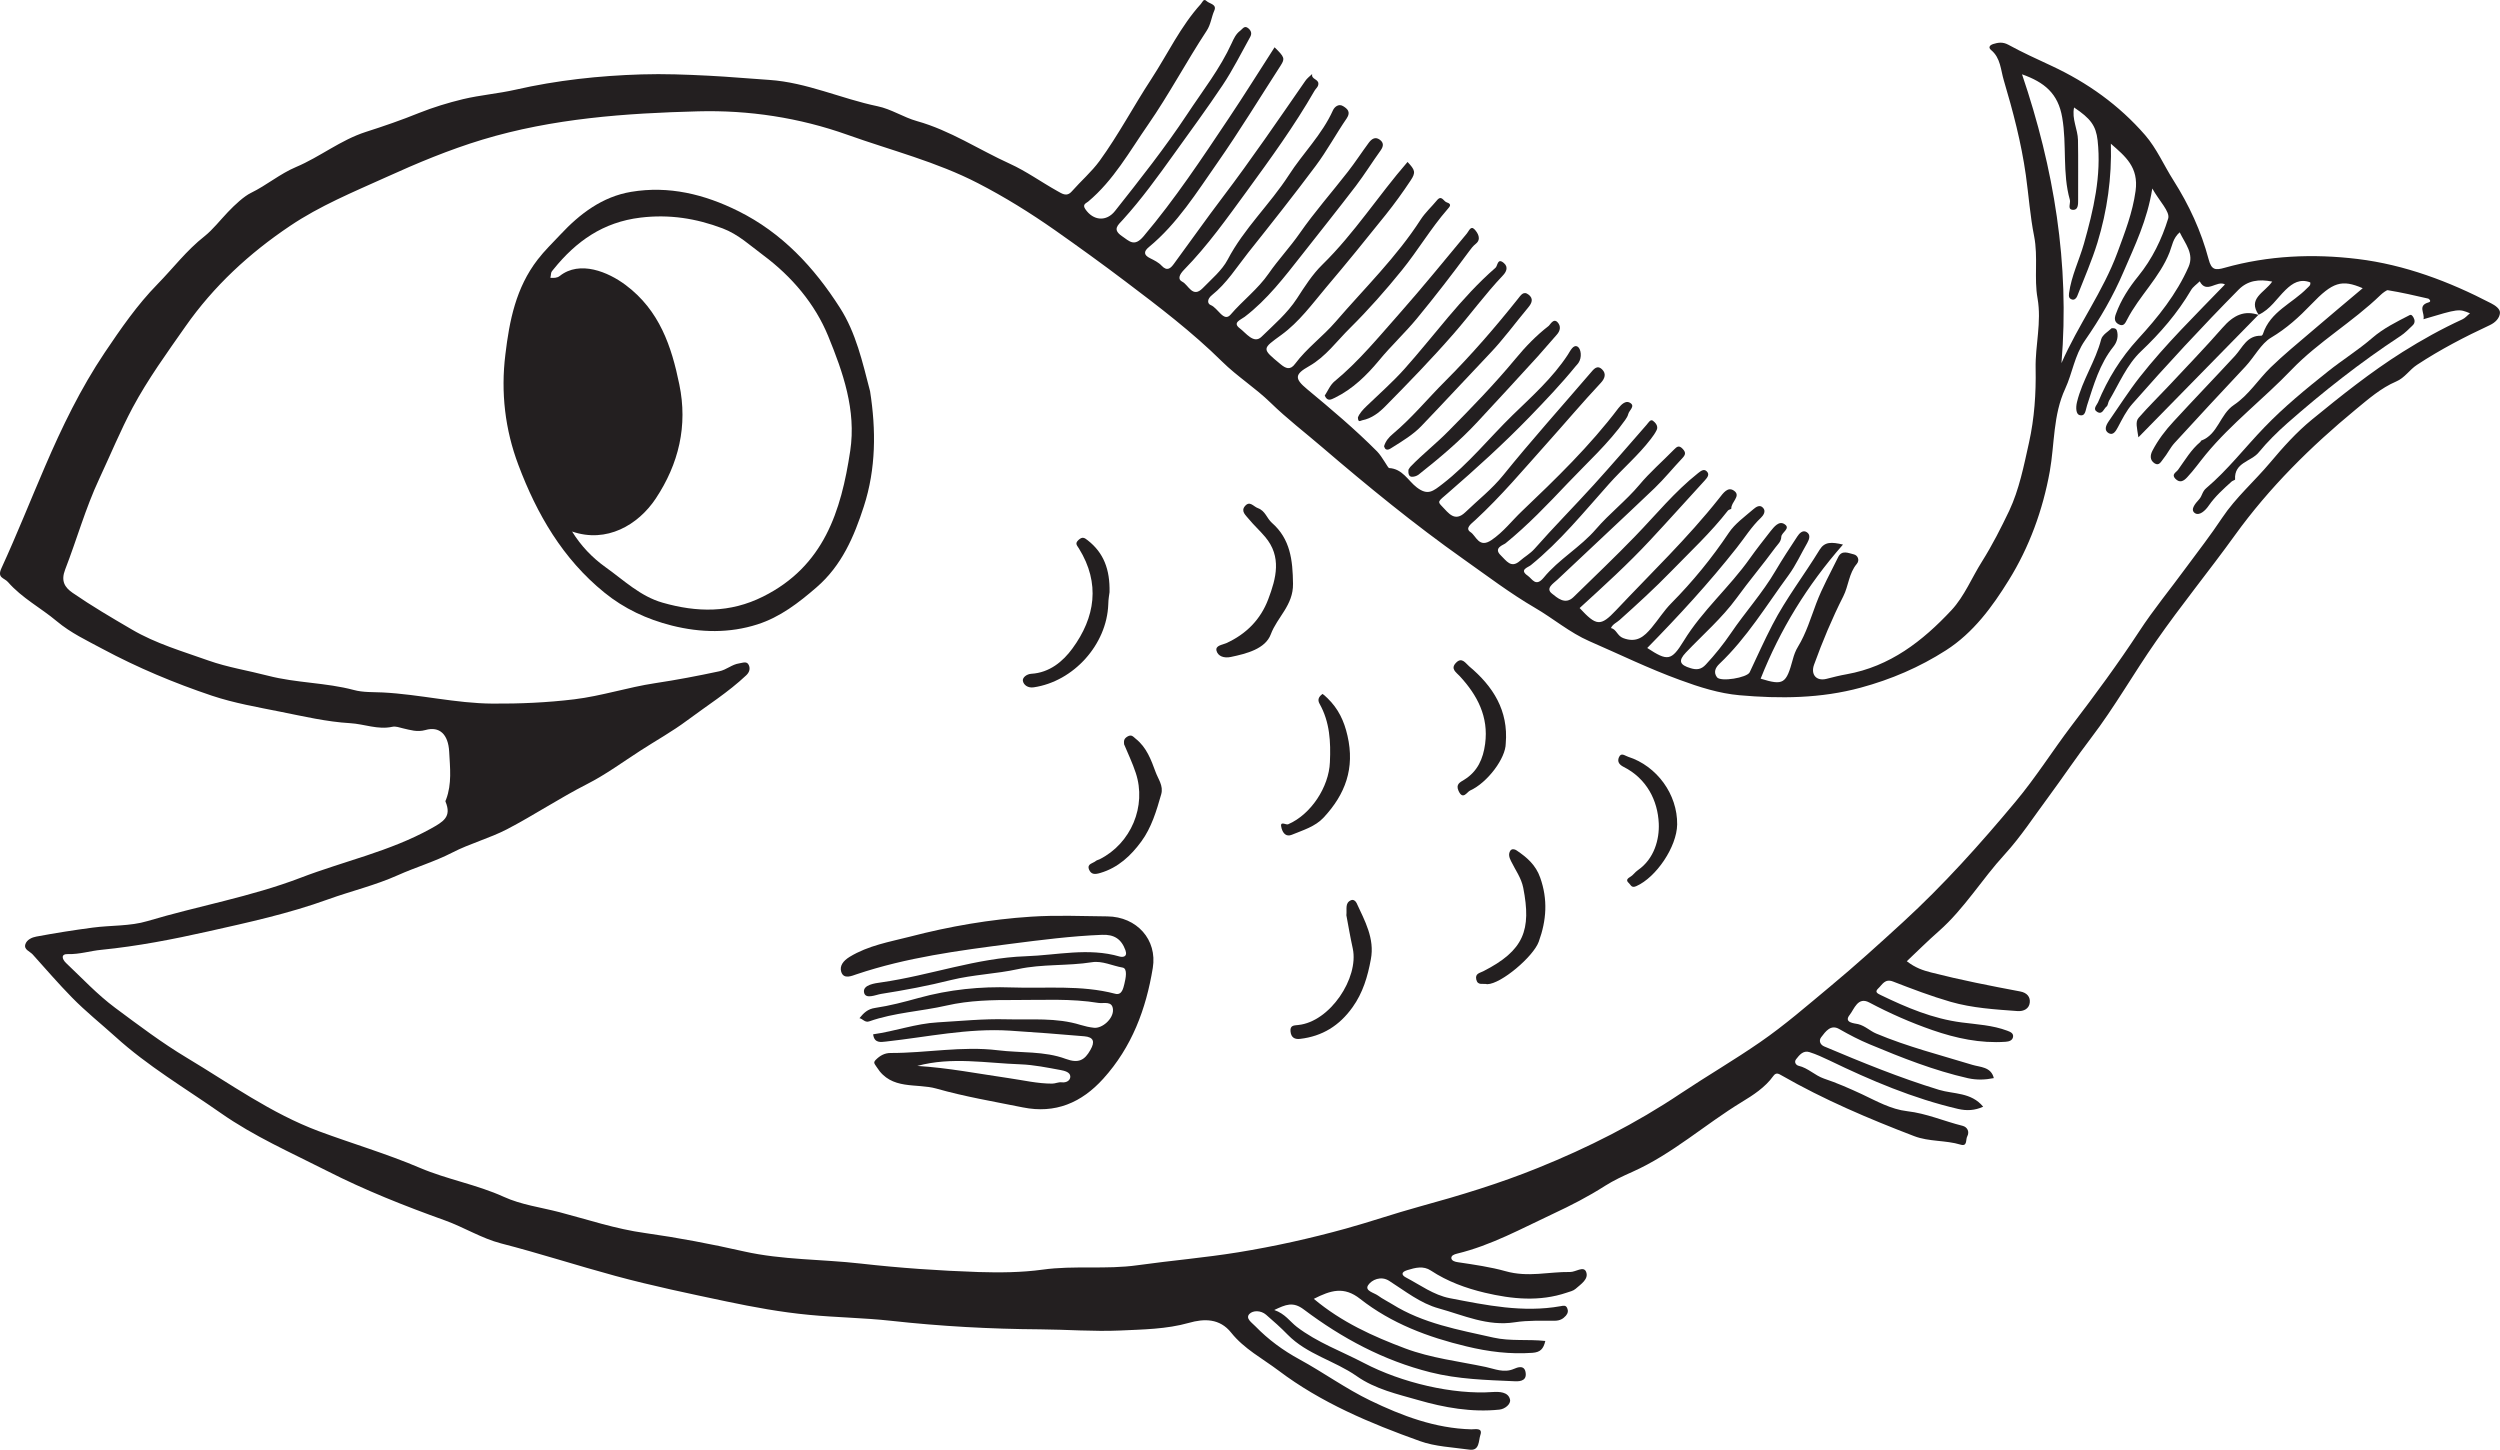
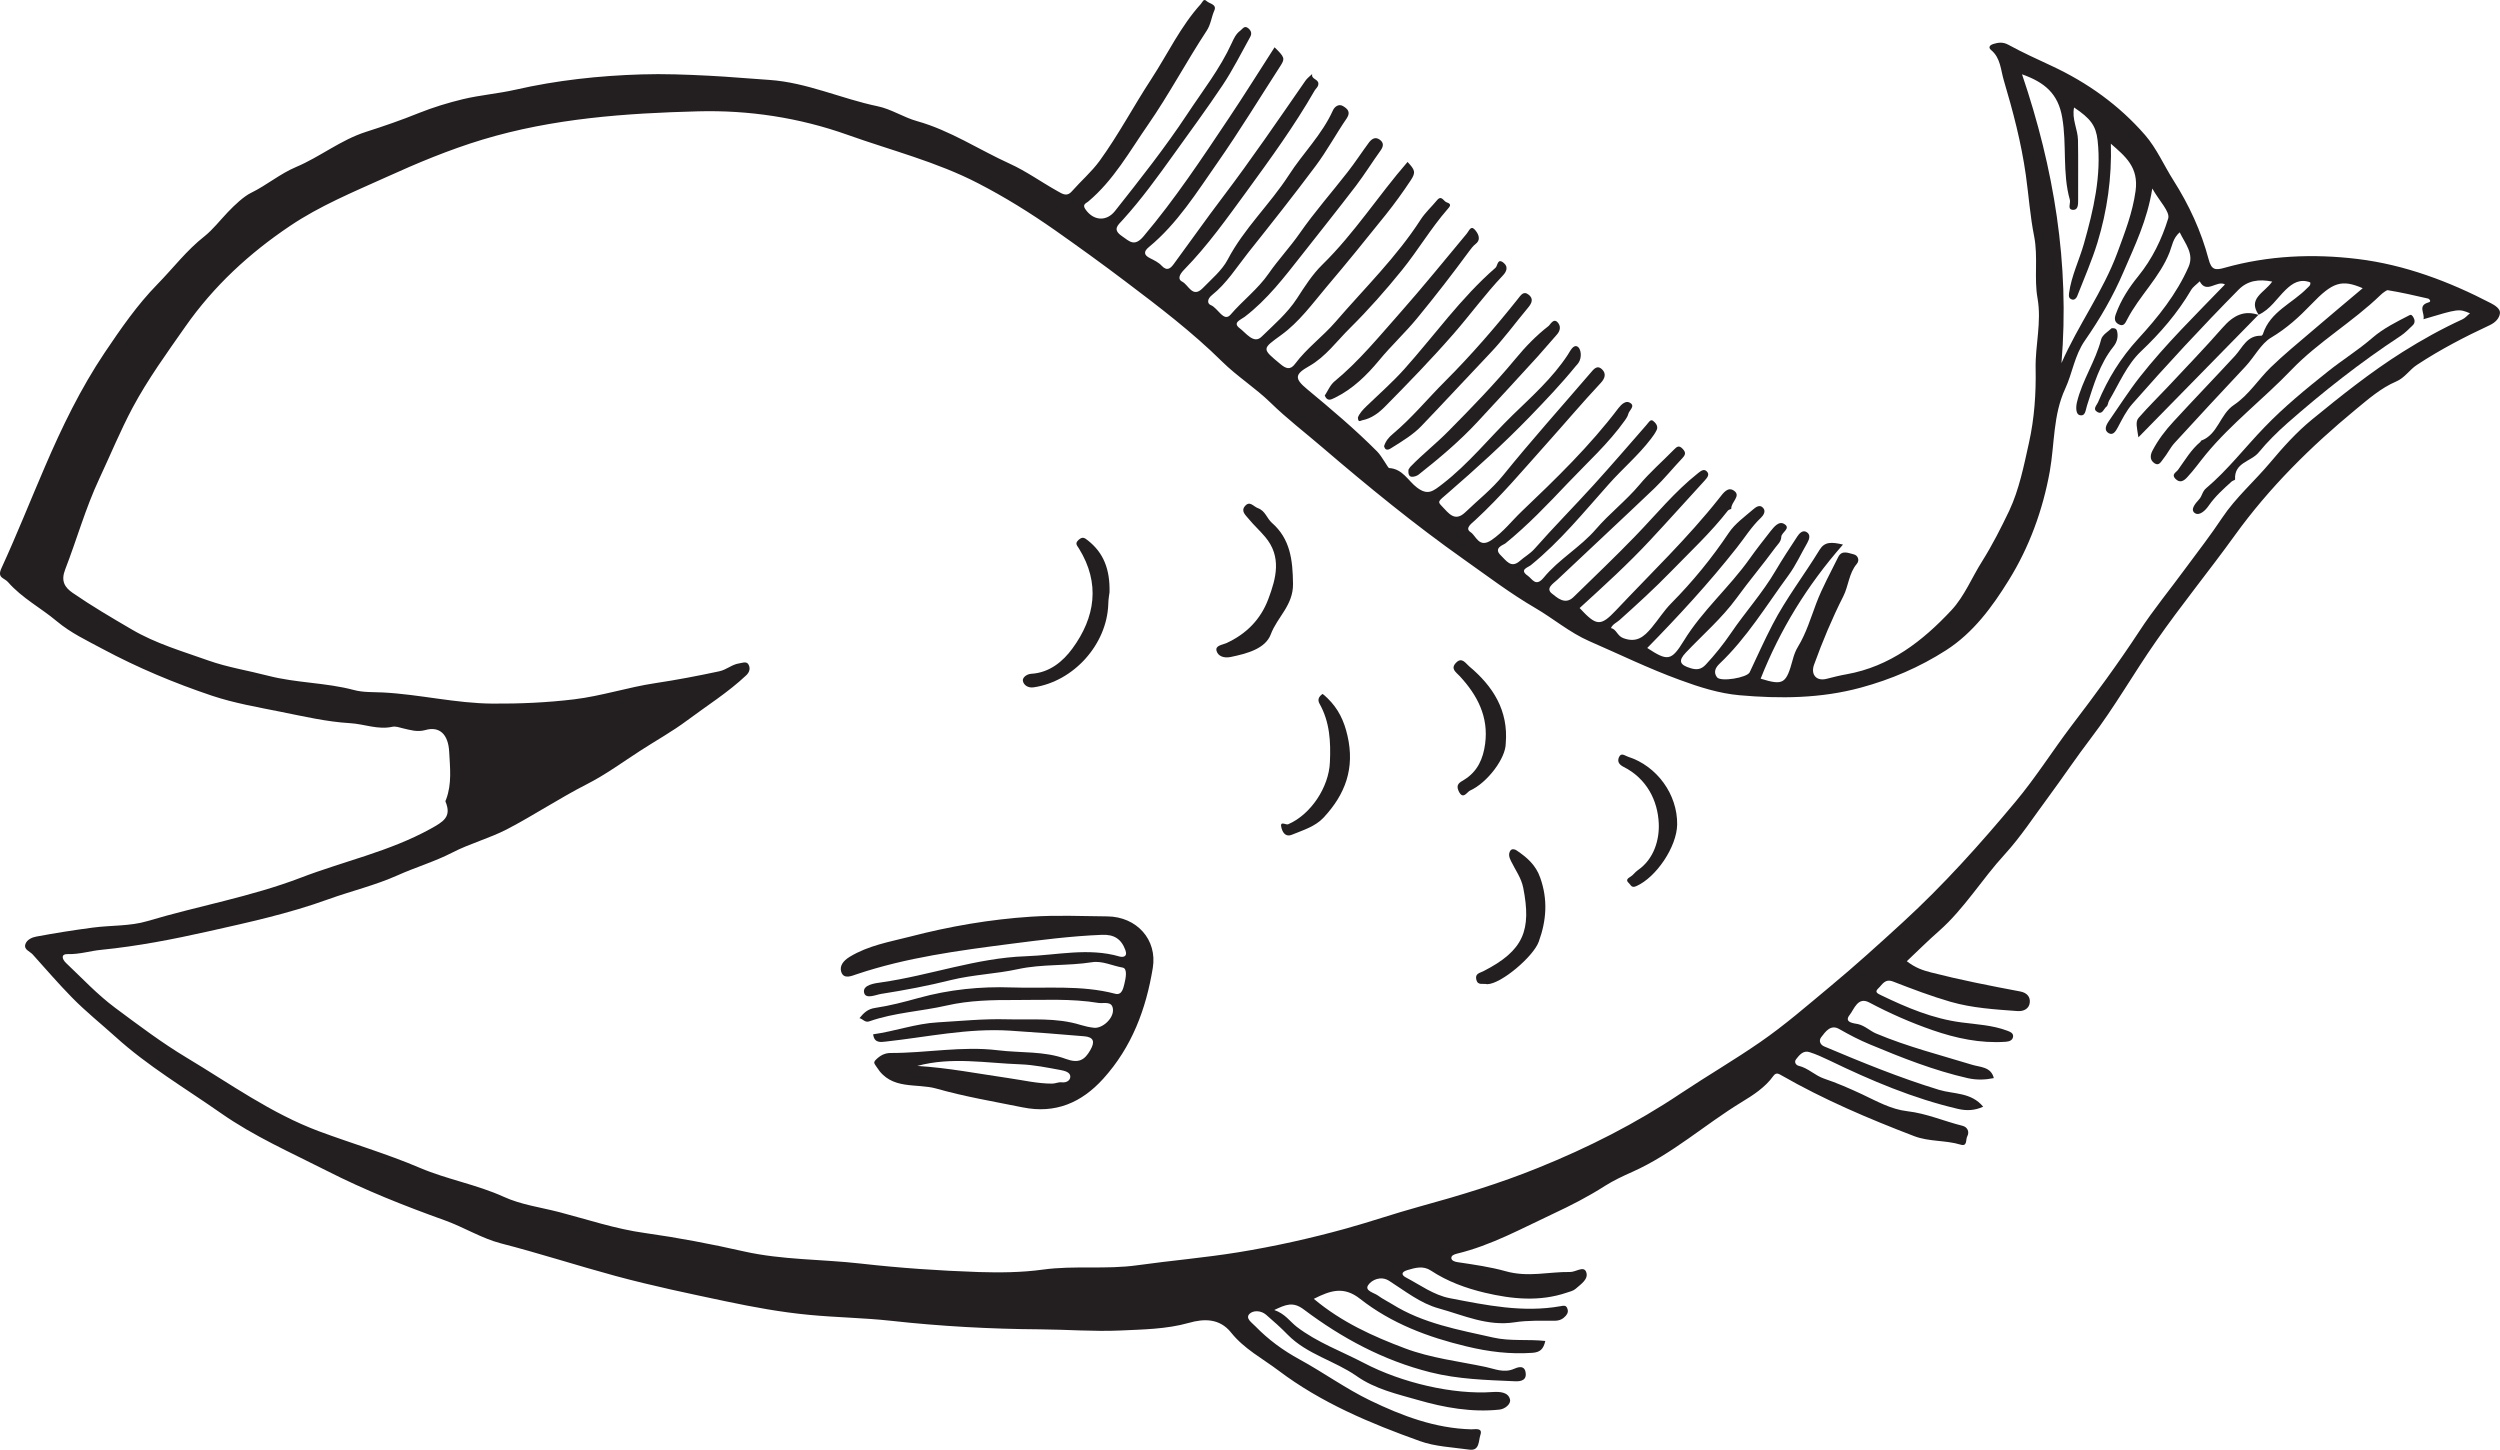
<svg xmlns="http://www.w3.org/2000/svg" width="207.538pt" height="120.353pt" viewBox="0 0 207.538 120.353" version="1.1">
  <defs>
    <clipPath id="clip1">
      <path d="M 0 0 L 207.539 0 L 207.539 120.352 L 0 120.352 Z M 0 0 " />
    </clipPath>
  </defs>
  <g id="surface1">
    <g clip-path="url(#clip1)" clip-rule="nonzero">
      <path style=" stroke:none;fill-rule:evenodd;fill:rgb(13.73%,12.16%,12.549%);fill-opacity:1;" d="M 171.133 30.145 C 171.824 21.914 170.512 13.988 167.859 6.168 C 169.711 6.828 170.855 7.75 171.195 9.758 C 171.59 12.035 171.195 14.359 171.832 16.598 C 171.906 16.883 171.578 17.414 172.117 17.422 C 172.527 17.422 172.516 16.949 172.516 16.594 C 172.508 14.938 172.535 13.281 172.504 11.625 C 172.488 10.73 171.977 9.883 172.18 8.922 C 173.543 9.836 173.992 10.422 174.133 11.648 C 174.461 14.602 173.789 17.426 172.996 20.238 C 172.605 21.609 171.957 22.902 171.762 24.34 C 171.723 24.645 171.773 24.781 171.996 24.859 C 172.203 24.938 172.375 24.75 172.438 24.586 C 173.016 23.105 173.656 21.648 174.121 20.137 C 174.93 17.484 175.316 14.754 175.234 11.93 C 176.434 12.984 177.555 13.871 177.285 15.852 C 177.035 17.668 176.395 19.289 175.781 20.961 C 174.594 24.188 172.52 26.969 171.133 30.145 M 187.492 26.133 C 188.469 25.691 189.008 24.773 189.738 24.066 C 190.34 23.48 190.949 23.125 191.785 23.441 C 191.844 23.695 191.652 23.789 191.527 23.922 C 190.301 25.188 188.465 25.859 187.859 27.723 C 187.844 27.781 187.766 27.875 187.715 27.871 C 186.535 27.836 186.176 28.84 185.547 29.531 C 183.859 31.359 182.133 33.148 180.449 34.98 C 179.762 35.719 179.148 36.523 178.68 37.426 C 178.496 37.785 178.457 38.191 178.852 38.457 C 179.238 38.715 179.406 38.309 179.578 38.102 C 179.922 37.688 180.156 37.172 180.52 36.773 C 182.465 34.641 184.438 32.527 186.41 30.422 C 187.145 29.633 187.707 28.52 188.531 28.031 C 189.824 27.262 190.859 26.32 191.867 25.27 C 193.652 23.406 194.398 23.176 196.141 23.926 C 194.723 25.125 193.309 26.301 191.914 27.5 C 190.766 28.484 189.586 29.445 188.5 30.5 C 187.461 31.516 186.664 32.809 185.445 33.621 C 184.277 34.406 184.137 36.062 182.727 36.582 C 182.699 36.59 182.699 36.656 182.672 36.68 C 181.895 37.324 181.395 38.191 180.816 38.996 C 180.656 39.219 180.238 39.375 180.586 39.742 C 180.961 40.125 181.277 39.938 181.57 39.621 C 182.129 39.027 182.598 38.355 183.109 37.734 C 185.242 35.145 187.93 33.102 190.25 30.676 C 192.453 28.383 195.312 26.727 197.633 24.48 C 197.777 24.336 198.133 24.074 198.215 24.09 C 199.344 24.273 200.469 24.531 201.582 24.789 C 201.629 24.797 201.898 25.023 201.613 25.102 C 200.664 25.371 201.324 26 201.184 26.5 C 204.113 25.625 204.113 25.625 205.047 26.008 C 204.816 26.191 204.641 26.414 204.406 26.516 C 202.691 27.301 201.051 28.215 199.453 29.219 C 196.797 30.895 194.367 32.836 191.945 34.816 C 190.637 35.887 189.527 37.129 188.457 38.402 C 187.156 39.953 185.609 41.289 184.473 42.988 C 183.523 44.418 182.469 45.777 181.449 47.156 C 180.164 48.914 178.77 50.602 177.582 52.422 C 175.824 55.105 173.93 57.676 171.988 60.219 C 170.398 62.312 169.004 64.543 167.309 66.566 C 164.387 70.07 161.348 73.461 157.977 76.551 C 156.004 78.359 154.02 80.16 151.949 81.879 C 150.035 83.469 148.164 85.105 146.109 86.52 C 143.969 88 141.711 89.316 139.547 90.758 C 135.805 93.266 131.832 95.277 127.676 96.953 C 124.477 98.25 121.164 99.254 117.828 100.168 C 115.781 100.73 113.77 101.426 111.723 101.992 C 108.781 102.805 105.809 103.469 102.781 103.961 C 100.012 104.41 97.219 104.645 94.449 105.031 C 91.824 105.406 89.18 105.035 86.566 105.398 C 84.801 105.641 82.973 105.652 81.215 105.598 C 77.957 105.488 74.691 105.262 71.449 104.895 C 68.223 104.527 64.957 104.605 61.762 103.887 C 59.055 103.273 56.312 102.75 53.566 102.363 C 51.113 102.027 48.801 101.246 46.43 100.625 C 44.895 100.227 43.258 100.012 41.832 99.359 C 39.574 98.332 37.133 97.918 34.863 96.953 C 32.129 95.785 29.258 94.945 26.473 93.91 C 22.508 92.43 19.09 89.957 15.504 87.809 C 13.43 86.566 11.5 85.105 9.555 83.66 C 8.066 82.551 6.824 81.211 5.492 79.953 C 5.137 79.617 5.039 79.184 5.637 79.203 C 6.602 79.234 7.496 78.934 8.426 78.848 C 11.406 78.551 14.348 77.98 17.254 77.328 C 20.602 76.578 23.98 75.84 27.223 74.664 C 29.148 73.969 31.141 73.5 33.016 72.66 C 34.508 71.992 36.082 71.531 37.547 70.777 C 39.008 70.023 40.633 69.594 42.09 68.84 C 44.344 67.664 46.469 66.246 48.73 65.094 C 50.297 64.297 51.711 63.25 53.168 62.312 C 54.445 61.484 55.812 60.727 57.051 59.801 C 58.699 58.57 60.449 57.477 61.953 56.055 C 62.219 55.801 62.289 55.508 62.168 55.227 C 62.008 54.848 61.66 55.031 61.367 55.07 C 60.754 55.156 60.324 55.602 59.699 55.73 C 57.934 56.109 56.168 56.445 54.375 56.715 C 52.125 57.055 49.949 57.777 47.664 58.055 C 45.402 58.328 43.133 58.426 40.887 58.41 C 37.844 58.391 34.836 57.641 31.773 57.484 C 30.988 57.445 30.145 57.492 29.379 57.281 C 27.051 56.66 24.617 56.707 22.258 56.098 C 20.613 55.668 18.891 55.398 17.309 54.836 C 15.16 54.07 12.949 53.434 10.945 52.258 C 9.277 51.285 7.617 50.309 6.023 49.211 C 5.371 48.758 5.039 48.234 5.41 47.277 C 6.379 44.777 7.094 42.195 8.242 39.742 C 9.164 37.77 9.992 35.754 11.012 33.836 C 12.281 31.469 13.855 29.301 15.395 27.102 C 17.75 23.742 20.695 21.023 24.078 18.754 C 26.551 17.086 29.32 15.945 32.035 14.719 C 34.641 13.535 37.285 12.43 40.043 11.594 C 45.895 9.824 51.938 9.398 57.969 9.242 C 62.148 9.133 66.332 9.758 70.367 11.195 C 73.992 12.488 77.754 13.434 81.191 15.211 C 83.41 16.355 85.52 17.668 87.578 19.109 C 89.547 20.496 91.516 21.914 93.422 23.359 C 96.195 25.453 98.977 27.57 101.457 30.02 C 102.711 31.258 104.215 32.199 105.484 33.438 C 106.832 34.754 108.344 35.91 109.777 37.141 C 113.562 40.383 117.418 43.535 121.488 46.414 C 123.441 47.793 125.352 49.25 127.41 50.449 C 128.945 51.34 130.297 52.508 131.945 53.23 C 134.441 54.316 136.879 55.508 139.453 56.445 C 141.082 57.047 142.73 57.566 144.398 57.715 C 147.766 58.012 151.152 57.988 154.469 57.086 C 156.992 56.402 159.352 55.391 161.547 53.984 C 163.816 52.531 165.395 50.367 166.75 48.176 C 168.457 45.434 169.586 42.34 170.164 39.129 C 170.57 36.836 170.43 34.453 171.445 32.266 C 172.047 30.965 172.211 29.52 173.078 28.27 C 174.324 26.48 175.426 24.582 176.293 22.547 C 177.219 20.391 178.254 18.293 178.672 15.648 C 179.254 16.688 180.164 17.578 179.992 18.141 C 179.465 19.848 178.68 21.484 177.5 22.938 C 176.75 23.859 176.07 24.902 175.652 26.062 C 175.5 26.465 175.539 26.75 175.906 26.934 C 176.289 27.121 176.426 26.836 176.578 26.535 C 177.586 24.57 179.289 23.035 180.109 20.941 C 180.32 20.41 180.383 19.773 180.949 19.285 C 181.406 20.238 182.16 21.059 181.684 22.152 C 180.688 24.418 179.148 26.332 177.492 28.137 C 176.055 29.707 174.969 31.461 174.164 33.406 C 174.07 33.633 173.688 33.961 174.113 34.203 C 174.543 34.449 174.641 33.922 174.875 33.75 C 175 33.656 174.996 33.402 175.09 33.25 C 175.918 31.852 176.555 30.285 177.734 29.168 C 179.344 27.641 180.766 25.996 181.887 24.09 C 182.051 23.801 182.371 23.598 182.609 23.355 C 183.18 24.441 184.031 23.227 184.707 23.613 C 182.281 26.129 179.781 28.57 177.625 31.312 C 176.707 32.484 175.906 33.754 175.051 34.98 C 174.824 35.312 174.641 35.734 175.062 35.965 C 175.426 36.16 175.637 35.801 175.82 35.461 C 176.176 34.793 176.516 34.098 177.012 33.535 C 179.863 30.293 182.801 27.121 185.836 24.047 C 186.594 23.281 187.531 23.156 188.629 23.375 C 187.988 24.309 186.543 24.773 187.52 26.156 Z M 146.16 56.34 C 147.777 52.27 150.004 48.617 152.996 45.207 C 152.051 44.988 151.48 44.957 151.062 45.629 C 149.781 47.727 148.266 49.684 147.137 51.871 C 146.465 53.164 145.871 54.496 145.25 55.809 C 145.031 56.266 142.832 56.625 142.535 56.223 C 142.23 55.812 142.402 55.43 142.73 55.117 C 145.02 52.949 146.637 50.254 148.484 47.742 C 149.086 46.918 149.516 45.961 150.031 45.07 C 150.207 44.754 150.328 44.383 149.973 44.168 C 149.656 43.977 149.371 44.273 149.207 44.531 C 148.582 45.477 147.961 46.426 147.387 47.398 C 146.312 49.234 144.883 50.809 143.695 52.559 C 143.066 53.484 142.375 54.344 141.613 55.164 C 141.223 55.59 140.84 55.621 140.355 55.473 C 139.422 55.199 139.312 54.848 139.953 54.172 C 141.375 52.676 142.957 51.305 144.164 49.652 C 145.203 48.219 146.344 46.875 147.387 45.449 C 147.582 45.184 147.859 44.973 147.875 44.562 C 147.887 44.199 148.68 43.871 148.152 43.52 C 147.684 43.199 147.277 43.734 146.973 44.109 C 146.398 44.848 145.812 45.586 145.27 46.352 C 143.582 48.746 141.316 50.68 139.777 53.203 C 138.742 54.883 138.438 54.902 136.746 53.793 C 139.352 51.133 141.863 48.406 144.164 45.488 C 144.828 44.656 145.395 43.723 146.188 42.977 C 146.363 42.809 146.633 42.453 146.363 42.16 C 146.086 41.844 145.75 42.109 145.547 42.281 C 144.836 42.898 144.023 43.473 143.516 44.234 C 142.109 46.336 140.523 48.277 138.742 50.078 C 138.133 50.691 137.664 51.449 137.102 52.117 C 136.492 52.844 135.871 53.402 134.742 52.969 C 134.246 52.777 134.195 52.238 133.734 52.137 C 133.879 51.805 134.223 51.68 134.461 51.461 C 135.922 50.152 137.367 48.832 138.73 47.43 C 140.332 45.781 142.027 44.207 143.449 42.379 C 143.512 42.301 143.73 42.266 143.727 42.223 C 143.684 41.688 144.559 41.18 143.961 40.746 C 143.441 40.363 143.066 40.918 142.707 41.375 C 140.094 44.676 137.043 47.594 134.164 50.652 C 132.863 52.031 132.527 51.977 131.133 50.477 C 133.137 48.648 135.148 46.824 136.992 44.84 C 138.516 43.207 140.004 41.539 141.516 39.891 C 141.73 39.648 141.969 39.383 141.664 39.109 C 141.438 38.902 141.191 39.102 140.961 39.281 C 139.016 40.82 137.469 42.734 135.754 44.504 C 134.086 46.23 132.34 47.891 130.621 49.57 C 129.922 50.25 129.262 49.609 128.836 49.277 C 128.273 48.84 128.953 48.438 129.281 48.129 C 131.969 45.586 134.684 43.074 137.359 40.52 C 138.172 39.738 138.883 38.852 139.66 38.035 C 139.914 37.762 139.98 37.578 139.695 37.27 C 139.383 36.934 139.211 37.074 138.969 37.32 C 138.012 38.301 136.961 39.207 136.086 40.258 C 134.98 41.574 133.613 42.621 132.504 43.91 C 131.195 45.434 129.406 46.422 128.148 47.957 C 127.48 48.762 127.207 48.055 126.82 47.789 C 126.098 47.289 126.84 47.113 127.082 46.918 C 129.516 44.941 131.48 42.516 133.555 40.191 C 134.684 38.918 135.996 37.812 137.043 36.445 C 137.227 36.207 137.406 35.957 137.531 35.695 C 137.684 35.371 137.418 35.074 137.215 34.926 C 137.012 34.781 136.848 35.086 136.695 35.262 C 135.234 36.934 133.785 38.617 132.293 40.262 C 130.676 42.043 128.984 43.75 127.398 45.551 C 127.023 45.973 126.566 46.215 126.176 46.562 C 125.434 47.219 125.047 46.539 124.59 46.105 C 123.941 45.488 124.797 45.246 124.977 45.105 C 126.84 43.59 128.496 41.852 130.133 40.125 C 131.754 38.414 133.535 36.816 134.914 34.867 C 135.02 34.715 135.133 34.543 135.172 34.363 C 135.25 34.047 135.82 33.684 135.262 33.41 C 134.957 33.258 134.609 33.551 134.359 33.875 C 131.988 37.016 129.168 39.742 126.328 42.449 C 125.496 43.242 124.812 44.156 123.82 44.832 C 122.77 45.547 122.547 44.48 122.082 44.18 C 121.59 43.855 122.121 43.496 122.473 43.172 C 124.613 41.199 126.48 38.969 128.418 36.805 C 129.914 35.137 131.359 33.422 132.891 31.785 C 133.238 31.414 133.352 31.016 133.008 30.676 C 132.578 30.246 132.289 30.668 132.02 30.977 C 129.605 33.793 127.125 36.559 124.797 39.441 C 123.855 40.609 122.699 41.508 121.641 42.527 C 120.758 43.371 120.246 42.582 119.719 42.043 C 119.312 41.625 119.375 41.641 120.195 40.934 C 122.527 38.914 124.812 36.844 126.965 34.625 C 128.293 33.25 129.605 31.875 130.809 30.395 C 130.879 30.309 130.969 30.23 131.031 30.133 C 131.355 29.668 131.242 28.973 130.988 28.793 C 130.613 28.539 130.352 29.148 130.145 29.461 C 128.891 31.371 127.195 32.887 125.57 34.461 C 123.625 36.359 121.926 38.496 119.746 40.18 C 118.965 40.777 118.539 41.168 117.613 40.461 C 116.891 39.91 116.441 38.914 115.312 38.855 C 115.219 38.848 114.754 37.922 114.324 37.48 C 112.488 35.633 110.512 33.969 108.516 32.312 C 107.438 31.422 107.48 31.07 108.672 30.398 C 110.062 29.613 110.98 28.305 112.086 27.219 C 113.605 25.711 115.039 24.09 116.383 22.426 C 117.703 20.797 118.773 18.969 120.156 17.379 C 120.336 17.168 120.574 16.949 120.102 16.801 C 119.832 16.719 119.676 16.148 119.281 16.637 C 118.844 17.168 118.324 17.637 117.949 18.211 C 115.941 21.336 113.281 23.918 110.875 26.711 C 109.809 27.945 108.484 28.898 107.512 30.203 C 107.105 30.758 106.734 30.59 106.297 30.227 C 104.723 28.922 104.754 28.98 106.379 27.797 C 107.848 26.727 108.926 25.246 110.086 23.863 C 111.77 21.879 113.41 19.859 115.039 17.824 C 115.77 16.91 116.461 15.953 117.105 14.98 C 117.551 14.312 117.473 14.109 116.848 13.445 C 114.426 16.23 112.438 19.367 109.777 21.969 C 108.945 22.781 108.297 23.805 107.66 24.789 C 106.859 26.016 105.75 26.957 104.727 27.957 C 104.082 28.594 103.43 27.629 102.914 27.25 C 102.293 26.781 102.984 26.559 103.328 26.301 C 105.203 24.871 106.617 23.008 108.059 21.18 C 109.562 19.27 111.074 17.371 112.555 15.438 C 113.281 14.48 113.918 13.453 114.621 12.477 C 114.867 12.125 114.875 11.832 114.531 11.59 C 114.156 11.32 113.855 11.551 113.637 11.84 C 113.043 12.641 112.504 13.477 111.887 14.266 C 110.562 15.969 109.125 17.598 107.895 19.367 C 107.086 20.531 106.117 21.555 105.316 22.711 C 104.426 24 103.168 24.941 102.156 26.121 C 101.582 26.781 101.109 25.555 100.504 25.324 C 100.238 25.219 100.176 24.844 100.613 24.496 C 101.832 23.523 102.66 22.188 103.617 20.977 C 105.516 18.594 107.402 16.211 109.223 13.77 C 110.164 12.512 110.91 11.117 111.801 9.82 C 112.16 9.285 111.844 9.02 111.488 8.805 C 111.121 8.582 110.777 8.887 110.656 9.156 C 109.75 11.176 108.16 12.719 106.992 14.539 C 105.422 16.969 103.27 18.965 101.914 21.555 C 101.438 22.457 100.57 23.172 99.84 23.926 C 98.996 24.785 98.66 23.637 98.145 23.387 C 97.742 23.184 97.898 22.797 98.312 22.375 C 100.258 20.387 101.863 18.117 103.5 15.879 C 105.477 13.164 107.457 10.441 109.129 7.527 C 109.238 7.332 109.453 7.211 109.445 6.938 C 109.441 6.555 108.824 6.582 108.934 6.141 C 108.734 6.332 108.5 6.5 108.355 6.723 C 106.109 9.965 103.891 13.219 101.512 16.359 C 100.125 18.184 98.812 20.059 97.449 21.906 C 97.188 22.262 96.898 22.555 96.434 22.059 C 96.188 21.789 95.82 21.609 95.484 21.441 C 94.93 21.172 94.93 20.871 95.383 20.504 C 97.742 18.555 99.34 15.977 101.059 13.52 C 102.898 10.887 104.574 8.133 106.32 5.43 C 106.688 4.859 106.629 4.727 105.809 3.926 C 104.539 5.895 103.309 7.875 102.016 9.805 C 99.77 13.164 97.543 16.531 94.926 19.625 C 94.164 20.52 93.766 20.031 93.133 19.598 C 92.32 19.039 92.812 18.688 93.215 18.242 C 94.766 16.531 96.105 14.676 97.449 12.801 C 98.812 10.898 100.199 9.016 101.5 7.066 C 102.352 5.793 103.035 4.406 103.785 3.066 C 103.938 2.793 103.871 2.551 103.633 2.352 C 103.309 2.078 103.164 2.395 102.961 2.547 C 102.605 2.809 102.426 3.195 102.254 3.574 C 101.285 5.703 99.84 7.535 98.559 9.477 C 96.715 12.266 94.641 14.887 92.566 17.512 C 91.852 18.422 90.754 18.336 90.094 17.355 C 89.828 16.961 90.176 16.867 90.336 16.734 C 92.453 14.957 93.758 12.582 95.305 10.355 C 97.055 7.828 98.488 5.113 100.168 2.559 C 100.523 2.023 100.562 1.426 100.805 0.879 C 101.039 0.352 100.41 0.32 100.168 0.09 C 99.91 -0.16 99.828 0.18 99.688 0.332 C 98 2.195 96.941 4.469 95.586 6.547 C 94.113 8.793 92.859 11.184 91.281 13.359 C 90.613 14.273 89.73 15.031 88.977 15.887 C 88.535 16.391 88.129 16.047 87.762 15.852 C 86.434 15.109 85.191 14.211 83.816 13.586 C 81.246 12.418 78.883 10.828 76.125 10.055 C 75.004 9.742 73.98 9.051 72.852 8.82 C 69.828 8.191 66.961 6.84 63.848 6.633 C 62.176 6.527 60.5 6.367 58.832 6.285 C 56.969 6.191 55.109 6.117 53.25 6.176 C 49.727 6.285 46.238 6.66 42.781 7.449 C 41.355 7.773 39.859 7.891 38.426 8.234 C 37.184 8.535 35.973 8.906 34.781 9.379 C 33.336 9.965 31.855 10.477 30.375 10.949 C 28.266 11.629 26.566 13.027 24.57 13.867 C 23.238 14.43 22.137 15.379 20.828 16.016 C 20.254 16.297 19.512 16.984 18.926 17.598 C 18.281 18.273 17.66 19.07 16.988 19.605 C 15.484 20.785 14.375 22.262 13.074 23.59 C 11.383 25.316 10.031 27.285 8.691 29.273 C 6.695 32.25 5.141 35.457 3.734 38.734 C 2.523 41.543 1.398 44.387 0.125 47.156 C -0.262 47.988 0.336 47.953 0.66 48.316 C 1.824 49.652 3.391 50.461 4.711 51.57 C 5.883 52.551 7.203 53.164 8.508 53.867 C 11.434 55.434 14.477 56.707 17.594 57.754 C 19.441 58.371 21.375 58.703 23.285 59.086 C 25.203 59.469 27.125 59.922 29.066 60.035 C 30.238 60.102 31.367 60.598 32.562 60.336 C 32.859 60.27 33.164 60.398 33.461 60.465 C 34.059 60.598 34.629 60.797 35.324 60.602 C 36.48 60.273 37.215 60.953 37.289 62.41 C 37.359 63.73 37.523 65.078 37.031 66.371 C 37.008 66.434 36.961 66.5 36.984 66.547 C 37.512 67.812 36.809 68.207 35.762 68.793 C 32.344 70.684 28.555 71.488 24.957 72.867 C 20.824 74.449 16.465 75.203 12.238 76.465 C 10.809 76.895 9.219 76.805 7.711 77.004 C 6.137 77.211 4.57 77.461 3.016 77.75 C 2.664 77.812 2.227 78.004 2.105 78.387 C 1.965 78.832 2.465 78.969 2.707 79.227 C 3.785 80.422 4.836 81.648 5.973 82.805 C 7.109 83.969 8.375 84.977 9.582 86.066 C 12.25 88.492 15.371 90.332 18.324 92.398 C 21.102 94.344 24.145 95.676 27.133 97.195 C 30.309 98.812 33.594 100.113 36.93 101.309 C 38.516 101.879 39.984 102.805 41.598 103.223 C 44.781 104.043 47.906 105.059 51.078 105.918 C 54.129 106.746 57.215 107.387 60.301 108.039 C 62.574 108.516 64.848 108.934 67.156 109.152 C 69.422 109.371 71.699 109.398 73.961 109.645 C 78.082 110.102 82.211 110.328 86.352 110.355 C 88.566 110.371 90.797 110.551 92.98 110.453 C 94.875 110.363 96.82 110.348 98.703 109.816 C 99.953 109.461 101.254 109.43 102.211 110.637 C 103.277 111.973 104.797 112.77 106.137 113.777 C 109.68 116.453 113.738 118.152 117.875 119.633 C 119.129 120.09 120.605 120.148 121.996 120.344 C 122.84 120.457 122.738 119.582 122.891 119.137 C 123.117 118.488 122.453 118.664 122.141 118.656 C 119.137 118.578 116.391 117.535 113.758 116.266 C 111.723 115.285 109.867 113.934 107.875 112.848 C 106.504 112.102 105.285 111.203 104.207 110.094 C 103.93 109.801 103.367 109.453 103.719 109.078 C 104.02 108.766 104.672 108.77 105.102 109.141 C 105.719 109.672 106.328 110.215 106.891 110.793 C 108.5 112.438 110.797 112.957 112.625 114.238 C 114.164 115.324 116.016 115.734 117.742 116.23 C 119.883 116.848 122.172 117.262 124.469 117.02 C 124.945 116.973 125.438 116.551 125.355 116.184 C 125.211 115.531 124.43 115.527 123.922 115.559 C 120.641 115.793 116.371 114.797 113.219 113.145 C 111.355 112.168 109.359 111.453 107.652 110.148 C 107.082 109.707 106.688 109.062 105.781 108.75 C 106.734 108.301 107.336 108.023 108.242 108.711 C 111.406 111.09 114.855 112.945 118.75 113.922 C 121.043 114.5 123.379 114.562 125.719 114.664 C 125.984 114.672 126.746 114.727 126.656 113.988 C 126.578 113.262 125.957 113.516 125.68 113.637 C 124.848 114.004 124.055 113.629 123.34 113.48 C 121.102 113.008 118.801 112.746 116.648 111.938 C 113.98 110.934 111.387 109.77 109.066 107.824 C 110.469 107.113 111.566 106.762 112.914 107.828 C 115.5 109.859 118.527 111.004 121.75 111.773 C 123.574 112.215 125.352 112.434 127.215 112.305 C 127.875 112.258 128.129 111.98 128.285 111.32 C 126.828 111.16 125.383 111.359 123.969 111.039 C 121.074 110.387 118.141 109.875 115.57 108.266 C 115.184 108.023 114.766 107.828 114.406 107.559 C 114.062 107.309 113.258 107.16 113.582 106.68 C 113.879 106.242 114.633 105.895 115.312 106.324 C 116.645 107.172 117.91 108.199 119.453 108.621 C 121.5 109.188 123.492 110.121 125.742 109.77 C 126.84 109.598 127.977 109.648 129.09 109.641 C 129.477 109.633 129.75 109.5 129.992 109.223 C 130.164 109.023 130.203 108.812 130.098 108.586 C 129.98 108.332 129.793 108.391 129.547 108.434 C 126.43 108.988 123.391 108.355 120.359 107.77 C 119.008 107.508 117.895 106.668 116.695 106.039 C 116.391 105.879 116.258 105.617 116.812 105.445 C 117.492 105.234 118.16 105.059 118.785 105.477 C 120.164 106.387 121.691 106.941 123.266 107.316 C 125.516 107.848 127.805 108.078 130.066 107.309 C 130.316 107.223 130.602 107.164 130.789 107 C 131.234 106.605 131.934 106.176 131.66 105.555 C 131.445 105.086 130.797 105.602 130.348 105.594 C 128.57 105.566 126.867 106.062 124.977 105.527 C 123.777 105.188 122.363 104.98 121.039 104.785 C 120.785 104.75 120.52 104.672 120.484 104.457 C 120.461 104.227 120.715 104.129 120.961 104.07 C 123.789 103.387 126.332 101.977 128.934 100.762 C 130.391 100.082 131.863 99.328 133.246 98.441 C 133.949 97.996 134.742 97.625 135.516 97.281 C 138.836 95.801 141.531 93.348 144.602 91.48 C 145.508 90.93 146.543 90.27 147.215 89.32 C 147.449 88.988 147.688 89.156 147.895 89.273 C 151.41 91.289 155.121 92.867 158.895 94.312 C 160.145 94.793 161.5 94.641 162.762 95.023 C 163.34 95.199 163.168 94.594 163.309 94.344 C 163.523 93.941 163.312 93.559 162.926 93.461 C 161.387 93.078 159.93 92.43 158.324 92.246 C 156.973 92.09 155.762 91.398 154.559 90.832 C 153.523 90.352 152.484 89.895 151.418 89.539 C 150.652 89.273 150.098 88.66 149.312 88.477 C 149.117 88.434 148.902 88.184 149.105 87.93 C 149.375 87.582 149.695 87.18 150.207 87.34 C 150.785 87.52 151.336 87.781 151.883 88.039 C 155.316 89.699 158.82 91.188 162.555 92.059 C 163.27 92.223 163.93 92.191 164.633 91.875 C 163.645 90.664 162.18 90.84 160.969 90.473 C 157.703 89.477 154.562 88.188 151.43 86.867 C 151.102 86.727 150.969 86.387 151.184 86.109 C 151.551 85.629 151.977 85.012 152.691 85.43 C 153.516 85.902 154.348 86.336 155.223 86.699 C 157.879 87.809 160.551 88.867 163.371 89.508 C 164.102 89.668 164.797 89.645 165.516 89.5 C 165.293 88.551 164.367 88.594 163.734 88.398 C 161.055 87.578 158.344 86.891 155.754 85.801 C 155.23 85.582 154.836 85.16 154.246 85.016 C 153.953 84.949 153.023 84.906 153.555 84.246 C 153.922 83.789 154.223 82.707 155.18 83.223 C 156.879 84.125 158.637 84.898 160.434 85.52 C 162.367 86.188 164.391 86.629 166.492 86.484 C 166.789 86.465 167.055 86.375 167.113 86.09 C 167.168 85.777 166.902 85.664 166.625 85.562 C 165.406 85.105 164.121 85.043 162.859 84.879 C 160.453 84.57 158.281 83.645 156.137 82.609 C 155.852 82.469 155.605 82.355 155.922 82.055 C 156.262 81.742 156.465 81.219 157.156 81.484 C 158.73 82.094 160.316 82.699 161.938 83.168 C 163.734 83.684 165.609 83.797 167.473 83.934 C 168.02 83.977 168.445 83.723 168.5 83.242 C 168.559 82.781 168.293 82.414 167.703 82.305 C 165.23 81.84 162.758 81.355 160.316 80.73 C 159.637 80.555 159.016 80.355 158.293 79.797 C 159.18 78.961 160.043 78.098 160.957 77.297 C 163.078 75.426 164.531 72.984 166.422 70.926 C 167.777 69.441 168.863 67.758 170.043 66.172 C 171.234 64.559 172.371 62.859 173.594 61.258 C 175.555 58.688 177.137 55.875 178.984 53.234 C 181.074 50.227 183.395 47.395 185.535 44.426 C 188.395 40.465 191.824 37.074 195.566 33.988 C 196.605 33.133 197.652 32.211 198.914 31.672 C 199.637 31.367 200.016 30.699 200.652 30.285 C 202.586 29.012 204.621 27.957 206.699 26.988 C 207.168 26.766 207.5 26.406 207.535 25.98 C 207.562 25.641 207.137 25.352 206.801 25.18 C 203.309 23.363 199.629 21.977 195.723 21.5 C 192.031 21.051 188.305 21.207 184.676 22.23 C 183.91 22.449 183.582 22.422 183.348 21.52 C 182.73 19.191 181.734 17.031 180.43 14.973 C 179.637 13.73 179.047 12.336 178.078 11.215 C 175.918 8.73 173.289 6.852 170.297 5.461 C 169.09 4.898 167.875 4.348 166.715 3.711 C 166.25 3.461 165.863 3.531 165.445 3.66 C 165.242 3.727 165 3.914 165.293 4.156 C 166.086 4.809 166.086 5.805 166.344 6.66 C 167.113 9.25 167.797 11.844 168.176 14.539 C 168.414 16.23 168.531 17.949 168.863 19.605 C 169.207 21.352 168.844 23.09 169.148 24.77 C 169.496 26.758 168.949 28.652 168.988 30.598 C 169.027 32.656 168.887 34.73 168.438 36.746 C 168.012 38.664 167.621 40.645 166.797 42.398 C 166.121 43.812 165.395 45.246 164.539 46.609 C 163.695 47.941 163.078 49.496 162.004 50.652 C 159.609 53.215 156.902 55.332 153.281 55.977 C 152.738 56.07 152.16 56.219 151.609 56.359 C 150.777 56.562 150.301 55.988 150.594 55.18 C 151.297 53.242 152.09 51.34 153.023 49.5 C 153.461 48.633 153.48 47.594 154.141 46.812 C 154.41 46.496 154.215 46.09 153.891 46.02 C 153.473 45.93 152.902 45.617 152.594 46.254 C 151.969 47.531 151.273 48.773 150.773 50.098 C 150.316 51.312 149.941 52.57 149.262 53.684 C 149.055 54.016 148.926 54.383 148.836 54.723 C 148.281 56.77 148.059 56.926 146.16 56.34 " />
    </g>
    <path style=" stroke:none;fill-rule:evenodd;fill:rgb(13.73%,12.16%,12.549%);fill-opacity:1;" d="M 109.973 32.84 C 110.195 33.34 110.473 33.188 110.824 33.016 C 112.301 32.293 113.461 31.148 114.477 29.926 C 115.488 28.695 116.656 27.621 117.664 26.391 C 119.141 24.598 120.562 22.758 121.938 20.887 C 122.117 20.645 122.273 20.43 122.523 20.23 C 122.996 19.848 122.68 19.328 122.402 19.035 C 122.09 18.719 121.957 19.16 121.773 19.383 C 119.934 21.594 118.121 23.828 116.219 25.98 C 114.48 27.938 112.824 29.98 110.789 31.656 C 110.422 31.957 110.23 32.457 109.973 32.84 " />
    <path style=" stroke:none;fill-rule:evenodd;fill:rgb(13.73%,12.16%,12.549%);fill-opacity:1;" d="M 116.922 38.996 C 116.891 39.312 116.965 39.543 117.156 39.574 C 117.348 39.602 117.602 39.523 117.758 39.406 C 119.492 38.035 121.18 36.617 122.68 34.996 C 124.348 33.207 125.996 31.406 127.645 29.602 C 128.184 29.008 128.691 28.391 129.23 27.793 C 129.535 27.457 129.594 27.078 129.309 26.762 C 128.965 26.375 128.68 26.969 128.57 27.051 C 127.543 27.844 126.637 28.777 125.805 29.789 C 124.062 31.891 122.16 33.852 120.238 35.793 C 119.238 36.812 118.113 37.688 117.121 38.711 C 117.02 38.812 116.953 38.953 116.922 38.996 " />
    <path style=" stroke:none;fill-rule:evenodd;fill:rgb(13.73%,12.16%,12.549%);fill-opacity:1;" d="M 112.727 34.656 C 112.742 35.117 112.934 34.918 113.094 34.887 C 113.871 34.738 114.492 34.246 114.996 33.734 C 116.941 31.766 118.867 29.777 120.684 27.695 C 122.07 26.102 123.316 24.391 124.773 22.855 C 125 22.617 125.262 22.195 124.848 21.84 C 124.305 21.371 124.336 22.066 124.152 22.227 C 121.273 24.73 119.086 27.84 116.562 30.66 C 115.598 31.73 114.508 32.691 113.469 33.691 C 113.145 34 112.852 34.32 112.727 34.656 " />
    <path style=" stroke:none;fill-rule:evenodd;fill:rgb(13.73%,12.16%,12.549%);fill-opacity:1;" d="M 114.898 37.047 C 115.039 37.555 115.414 37.246 115.605 37.129 C 116.434 36.613 117.328 36.062 117.969 35.395 C 119.883 33.402 121.754 31.371 123.656 29.371 C 124.812 28.164 125.793 26.805 126.867 25.523 C 127.176 25.156 127.316 24.793 126.902 24.465 C 126.465 24.117 126.246 24.52 126.008 24.812 C 124.125 27.176 122.148 29.461 120.004 31.609 C 118.539 33.07 117.223 34.68 115.629 36.02 C 115.301 36.293 115.027 36.609 114.898 37.047 " />
-     <path style=" stroke:none;fill-rule:evenodd;fill:rgb(13.73%,12.16%,12.549%);fill-opacity:1;" d="M 47.492 44.125 C 50.352 45.113 52.973 43.59 54.438 41.387 C 56.352 38.5 57.102 35.34 56.395 31.922 C 55.75 28.754 54.75 25.773 51.957 23.676 C 50.48 22.562 48.129 21.598 46.473 22.906 C 46.238 23.09 45.973 23.078 45.688 23.062 C 45.711 22.945 45.738 22.836 45.742 22.727 C 45.758 22.562 45.852 22.473 45.953 22.352 C 47.824 20.031 50.062 18.441 53.168 18.066 C 55.566 17.777 57.777 18.125 59.992 18.961 C 61.301 19.457 62.285 20.391 63.371 21.195 C 65.738 22.961 67.652 25.219 68.75 27.895 C 69.98 30.902 71.09 34.047 70.582 37.426 C 69.828 42.434 68.395 47.004 63.348 49.523 C 60.594 50.902 57.844 50.844 55.004 50.031 C 53.145 49.5 51.793 48.168 50.27 47.086 C 49.156 46.289 48.23 45.316 47.492 44.125 M 72.23 32.484 C 71.602 30.062 71.059 27.629 69.73 25.555 C 67.594 22.207 64.926 19.324 61.273 17.516 C 58.473 16.125 55.523 15.402 52.395 15.926 C 50 16.328 48.133 17.746 46.512 19.484 C 45.879 20.164 45.203 20.805 44.633 21.551 C 42.828 23.891 42.289 26.609 41.953 29.434 C 41.566 32.586 41.926 35.664 43.035 38.602 C 44.566 42.676 46.715 46.391 50.172 49.191 C 51.812 50.527 53.703 51.41 55.781 51.934 C 58.172 52.531 60.559 52.578 62.883 51.832 C 64.762 51.23 66.301 50.043 67.793 48.75 C 69.887 46.938 70.906 44.531 71.711 42.043 C 72.727 38.914 72.73 35.68 72.23 32.484 " />
    <path style=" stroke:none;fill-rule:evenodd;fill:rgb(13.73%,12.16%,12.549%);fill-opacity:1;" d="M 76.148 88.488 C 79.008 87.711 81.871 88.258 84.715 88.355 C 85.84 88.398 86.953 88.629 88.059 88.832 C 88.363 88.891 88.84 89 88.852 89.359 C 88.863 89.68 88.551 89.902 88.129 89.848 C 87.875 89.816 87.605 89.957 87.348 89.957 C 86.137 89.961 84.953 89.676 83.754 89.504 C 81.223 89.137 78.711 88.645 76.148 88.488 M 71.348 84.523 C 71.641 84.586 71.801 84.918 72.172 84.785 C 74.246 84.055 76.461 83.961 78.586 83.473 C 80.469 83.043 82.395 83.008 84.316 83.016 C 86.613 83.023 88.922 82.883 91.191 83.258 C 91.633 83.328 92.363 83.047 92.395 83.836 C 92.422 84.582 91.5 85.395 90.816 85.32 C 90.441 85.281 90.07 85.195 89.707 85.086 C 87.691 84.457 85.598 84.672 83.543 84.617 C 81.648 84.566 79.746 84.762 77.848 84.871 C 76.016 84.973 74.293 85.613 72.484 85.863 C 72.578 86.617 73.117 86.512 73.551 86.465 C 76.969 86.09 80.355 85.34 83.824 85.559 C 85.891 85.688 87.949 85.852 90.012 86.027 C 90.797 86.094 90.91 86.48 90.523 87.156 C 90.039 88.02 89.535 88.293 88.477 87.906 C 86.688 87.238 84.73 87.422 82.84 87.188 C 79.859 86.824 76.906 87.422 73.93 87.414 C 73.434 87.414 73.047 87.637 72.711 87.973 C 72.477 88.215 72.578 88.277 72.789 88.598 C 74 90.531 76.082 89.898 77.742 90.371 C 80.086 91.039 82.508 91.445 84.906 91.93 C 87.605 92.477 89.781 91.547 91.586 89.551 C 93.961 86.926 95.141 83.77 95.699 80.355 C 96.086 78.012 94.375 76.102 91.926 76.074 C 89.812 76.051 87.691 75.961 85.598 76.098 C 82.191 76.32 78.84 76.898 75.535 77.758 C 73.824 78.195 72.09 78.488 70.539 79.43 C 69.992 79.762 69.688 80.188 69.832 80.668 C 70.035 81.34 70.734 81 71.109 80.879 C 75.27 79.48 79.574 78.914 83.887 78.355 C 86.41 78.031 88.926 77.707 91.477 77.605 C 92.477 77.562 93.086 77.938 93.43 78.887 C 93.637 79.484 93.148 79.465 92.945 79.406 C 90.348 78.648 87.742 79.297 85.156 79.383 C 81.062 79.523 77.188 80.977 73.164 81.551 C 72.629 81.625 71.648 81.75 71.723 82.352 C 71.812 83.004 72.699 82.578 73.152 82.508 C 75.098 82.203 77.043 81.836 78.961 81.355 C 80.793 80.906 82.676 80.852 84.508 80.453 C 86.531 80.012 88.609 80.203 90.652 79.879 C 91.5 79.742 92.352 80.18 93.195 80.324 C 93.625 80.398 93.449 81.227 93.34 81.68 C 93.25 82.023 93.145 82.648 92.574 82.496 C 89.738 81.75 86.84 82.074 83.98 81.973 C 81.402 81.879 78.789 82.145 76.25 82.848 C 75.066 83.176 73.867 83.492 72.656 83.672 C 72.02 83.762 71.703 84.094 71.348 84.523 " />
    <path style=" stroke:none;fill-rule:evenodd;fill:rgb(13.73%,12.16%,12.549%);fill-opacity:1;" d="M 200.051 26.152 C 198.938 26.723 197.855 27.258 196.934 28.055 C 195.77 29.062 194.449 29.883 193.25 30.84 C 191.426 32.293 189.617 33.77 187.98 35.473 C 186.363 37.148 184.938 39.012 183.156 40.52 C 182.812 40.809 182.82 41.156 182.578 41.43 C 182.293 41.754 181.793 42.277 182.188 42.582 C 182.566 42.871 183.086 42.379 183.359 41.973 C 183.891 41.203 184.582 40.59 185.266 39.969 C 185.352 39.898 185.555 39.848 185.547 39.801 C 185.449 38.387 186.883 38.324 187.504 37.559 C 188.23 36.676 189.035 35.883 189.871 35.141 C 192.84 32.527 195.945 30.082 199.262 27.902 C 199.645 27.656 199.965 27.316 200.297 27 C 200.484 26.82 200.484 26.578 200.359 26.363 C 200.297 26.262 200.207 26.09 200.051 26.152 " />
    <path style=" stroke:none;fill-rule:evenodd;fill:rgb(13.73%,12.16%,12.549%);fill-opacity:1;" d="M 102.172 54.539 C 103.48 54.266 105.047 53.867 105.496 52.656 C 106.027 51.23 107.367 50.25 107.34 48.465 C 107.316 46.5 107.121 44.746 105.586 43.402 C 105.16 43.027 105.047 42.41 104.426 42.184 C 104.051 42.051 103.754 41.535 103.348 42.016 C 102.984 42.453 103.43 42.785 103.664 43.082 C 104.09 43.602 104.598 44.059 105.027 44.57 C 106.422 46.219 105.941 48.008 105.285 49.742 C 104.652 51.426 103.453 52.641 101.793 53.395 C 101.48 53.535 100.879 53.578 100.988 54.02 C 101.109 54.484 101.617 54.656 102.172 54.539 " />
    <path style=" stroke:none;fill-rule:evenodd;fill:rgb(13.73%,12.16%,12.549%);fill-opacity:1;" d="M 92.109 49.16 C 92.148 47.258 91.617 45.891 90.309 44.863 C 90.031 44.641 89.863 44.531 89.543 44.816 C 89.207 45.121 89.402 45.262 89.574 45.543 C 91.355 48.43 90.922 51.25 89.023 53.84 C 88.242 54.91 87.125 55.844 85.617 55.934 C 85.23 55.957 84.867 56.246 84.914 56.523 C 84.977 56.867 85.332 57.129 85.812 57.059 C 89.129 56.57 91.887 53.504 92.004 50.164 C 92.008 49.727 92.098 49.293 92.109 49.16 " />
-     <path style=" stroke:none;fill-rule:evenodd;fill:rgb(13.73%,12.16%,12.549%);fill-opacity:1;" d="M 111.77 75.984 C 111.926 76.82 112.09 77.785 112.301 78.746 C 112.82 81.184 110.41 84.824 107.777 85.09 C 107.398 85.129 107.082 85.117 107.133 85.633 C 107.184 86.141 107.492 86.297 107.93 86.242 C 109.777 86.027 111.191 85.141 112.27 83.633 C 113.145 82.422 113.543 81.047 113.801 79.637 C 114.133 77.922 113.301 76.445 112.617 74.965 C 112.539 74.801 112.355 74.637 112.141 74.738 C 111.641 74.969 111.824 75.453 111.77 75.984 " />
    <path style=" stroke:none;fill-rule:evenodd;fill:rgb(13.73%,12.16%,12.549%);fill-opacity:1;" d="M 123.469 81.703 C 124.609 81.684 127.285 79.422 127.738 78.18 C 128.387 76.398 128.504 74.672 127.859 72.855 C 127.488 71.797 126.75 71.172 125.902 70.598 C 125.75 70.484 125.496 70.445 125.383 70.617 C 125.203 70.891 125.281 71.172 125.434 71.477 C 125.789 72.211 126.289 72.871 126.453 73.703 C 127.133 77.195 126.531 78.902 123.125 80.633 C 122.84 80.777 122.438 80.816 122.555 81.324 C 122.68 81.84 123.098 81.617 123.469 81.703 " />
    <path style=" stroke:none;fill-rule:evenodd;fill:rgb(13.73%,12.16%,12.549%);fill-opacity:1;" d="M 109.797 57.605 C 109.465 57.836 109.359 58.094 109.543 58.422 C 110.398 59.945 110.48 61.582 110.402 63.281 C 110.32 65.328 108.832 67.613 106.93 68.43 C 106.746 68.508 106.188 68.07 106.391 68.766 C 106.516 69.203 106.789 69.48 107.234 69.301 C 108.168 68.914 109.18 68.629 109.891 67.859 C 111.68 65.934 112.484 63.781 111.863 61.082 C 111.578 59.82 111.09 58.828 110.207 57.965 C 110.082 57.832 109.93 57.719 109.797 57.605 " />
-     <path style=" stroke:none;fill-rule:evenodd;fill:rgb(13.73%,12.16%,12.549%);fill-opacity:1;" d="M 93.316 61.785 C 93.648 62.578 94.02 63.355 94.285 64.164 C 95.203 66.926 93.887 70.027 91.285 71.332 C 91.184 71.387 91.059 71.398 90.977 71.469 C 90.746 71.676 90.223 71.691 90.402 72.176 C 90.582 72.609 90.895 72.605 91.352 72.465 C 92.832 72.027 93.887 71.027 94.742 69.863 C 95.59 68.711 96.004 67.316 96.398 65.938 C 96.598 65.234 96.148 64.684 95.934 64.094 C 95.559 63.078 95.188 62.043 94.277 61.324 C 94.074 61.16 93.938 60.941 93.594 61.145 C 93.301 61.324 93.289 61.496 93.316 61.785 " />
    <path style=" stroke:none;fill-rule:evenodd;fill:rgb(13.73%,12.16%,12.549%);fill-opacity:1;" d="M 125 61.715 C 125.23 58.992 123.953 56.977 121.965 55.316 C 121.672 55.07 121.363 54.512 120.875 55.016 C 120.383 55.52 120.879 55.805 121.184 56.133 C 122.648 57.719 123.586 59.504 123.289 61.746 C 123.125 62.98 122.668 64.043 121.551 64.73 C 121.215 64.941 120.828 65.09 121.082 65.656 C 121.445 66.449 121.781 65.746 122.035 65.629 C 123.484 64.977 125 62.938 125 61.715 " />
    <path style=" stroke:none;fill-rule:evenodd;fill:rgb(13.73%,12.16%,12.549%);fill-opacity:1;" d="M 139.23 68.445 C 139.262 65.945 137.551 63.59 135.16 62.824 C 134.879 62.734 134.582 62.441 134.398 62.863 C 134.254 63.191 134.375 63.457 134.785 63.664 C 136.699 64.629 137.621 66.453 137.703 68.359 C 137.762 69.676 137.328 71.297 135.977 72.23 C 135.723 72.402 135.566 72.668 135.324 72.801 C 135.031 72.969 135 73.121 135.223 73.312 C 135.383 73.449 135.426 73.75 135.84 73.562 C 137.488 72.832 139.203 70.301 139.23 68.445 " />
    <path style=" stroke:none;fill-rule:evenodd;fill:rgb(13.73%,12.16%,12.549%);fill-opacity:1;" d="M 187.52 26.152 C 186.34 25.742 185.438 26.133 184.5 27.211 C 183.047 28.871 181.508 30.461 180.004 32.07 C 179.18 32.949 178.316 33.789 177.531 34.695 C 177.254 35.023 177.402 35.504 177.52 36.305 C 180.953 32.793 184.223 29.461 187.492 26.129 C 187.492 26.133 187.52 26.152 187.52 26.152 " />
    <path style=" stroke:none;fill-rule:evenodd;fill:rgb(13.73%,12.16%,12.549%);fill-opacity:1;" d="M 175.293 27.25 C 175.047 27.5 174.531 27.785 174.43 28.168 C 173.961 29.988 172.863 31.551 172.422 33.379 C 172.301 33.875 172.352 34.391 172.637 34.461 C 173.137 34.59 173.125 34.047 173.258 33.652 C 173.809 31.953 174.297 30.215 175.449 28.773 C 175.703 28.453 175.852 28.039 175.77 27.594 C 175.734 27.387 175.691 27.215 175.293 27.25 " />
  </g>
</svg>